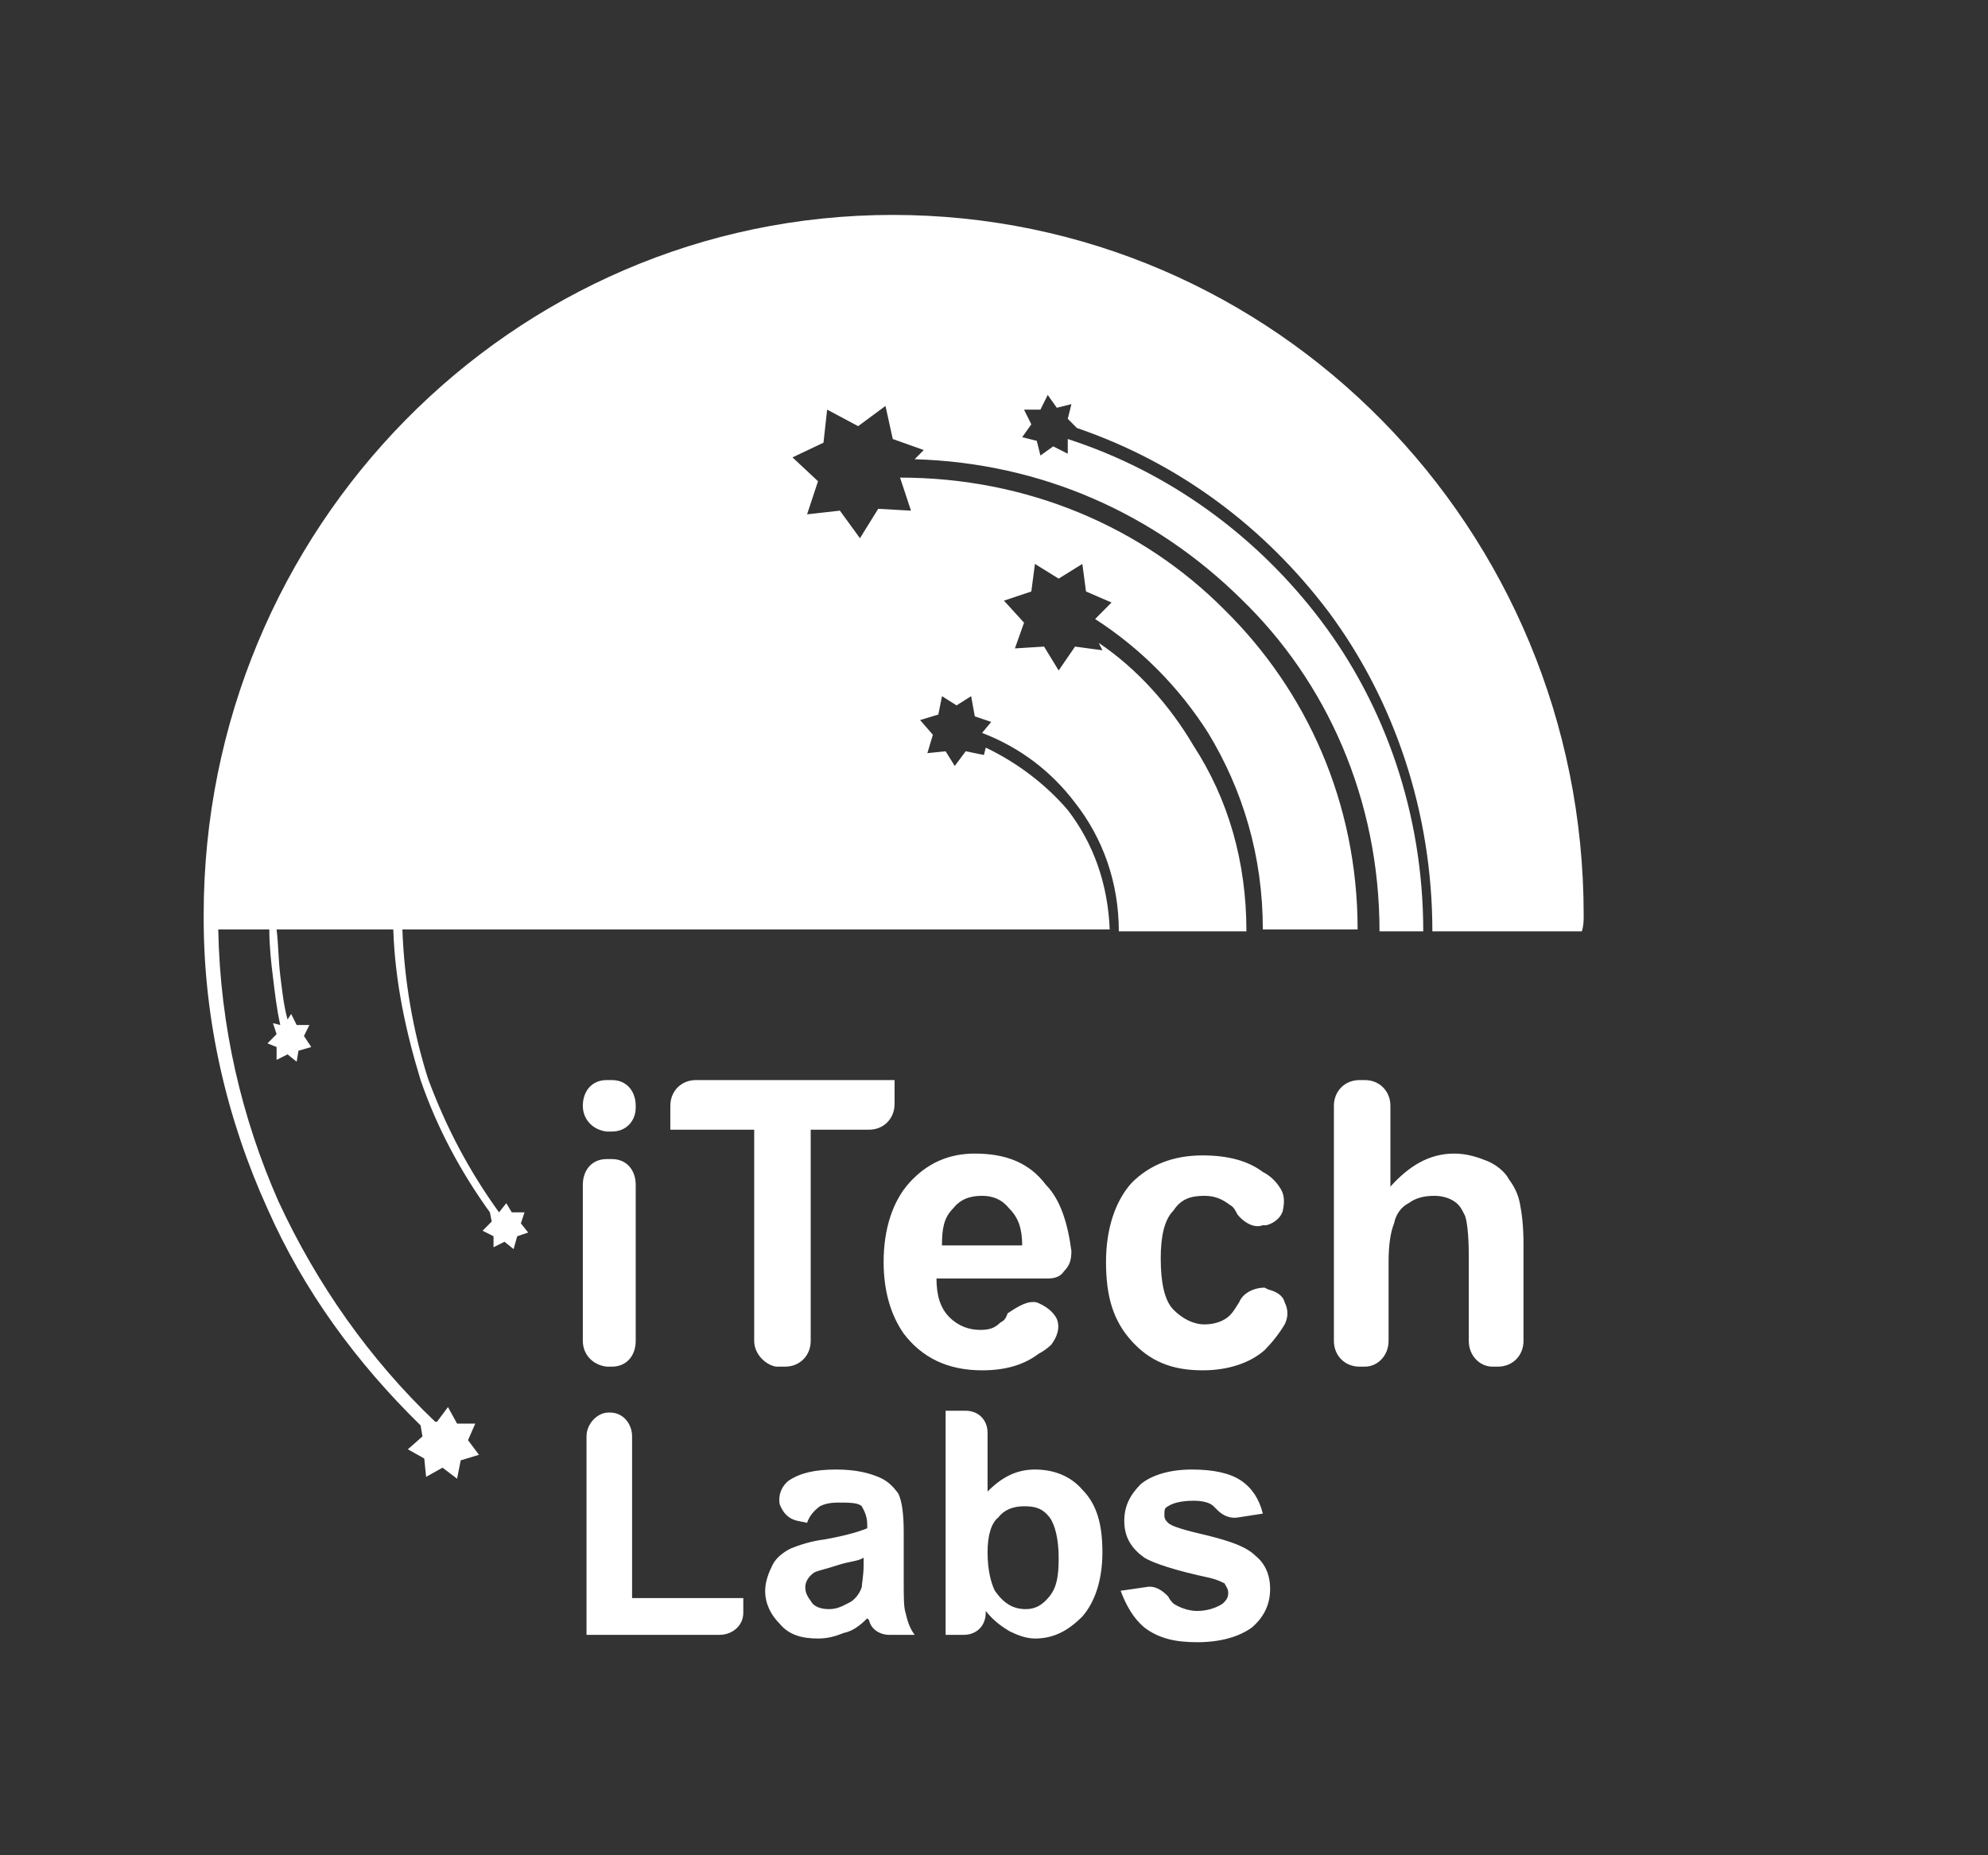
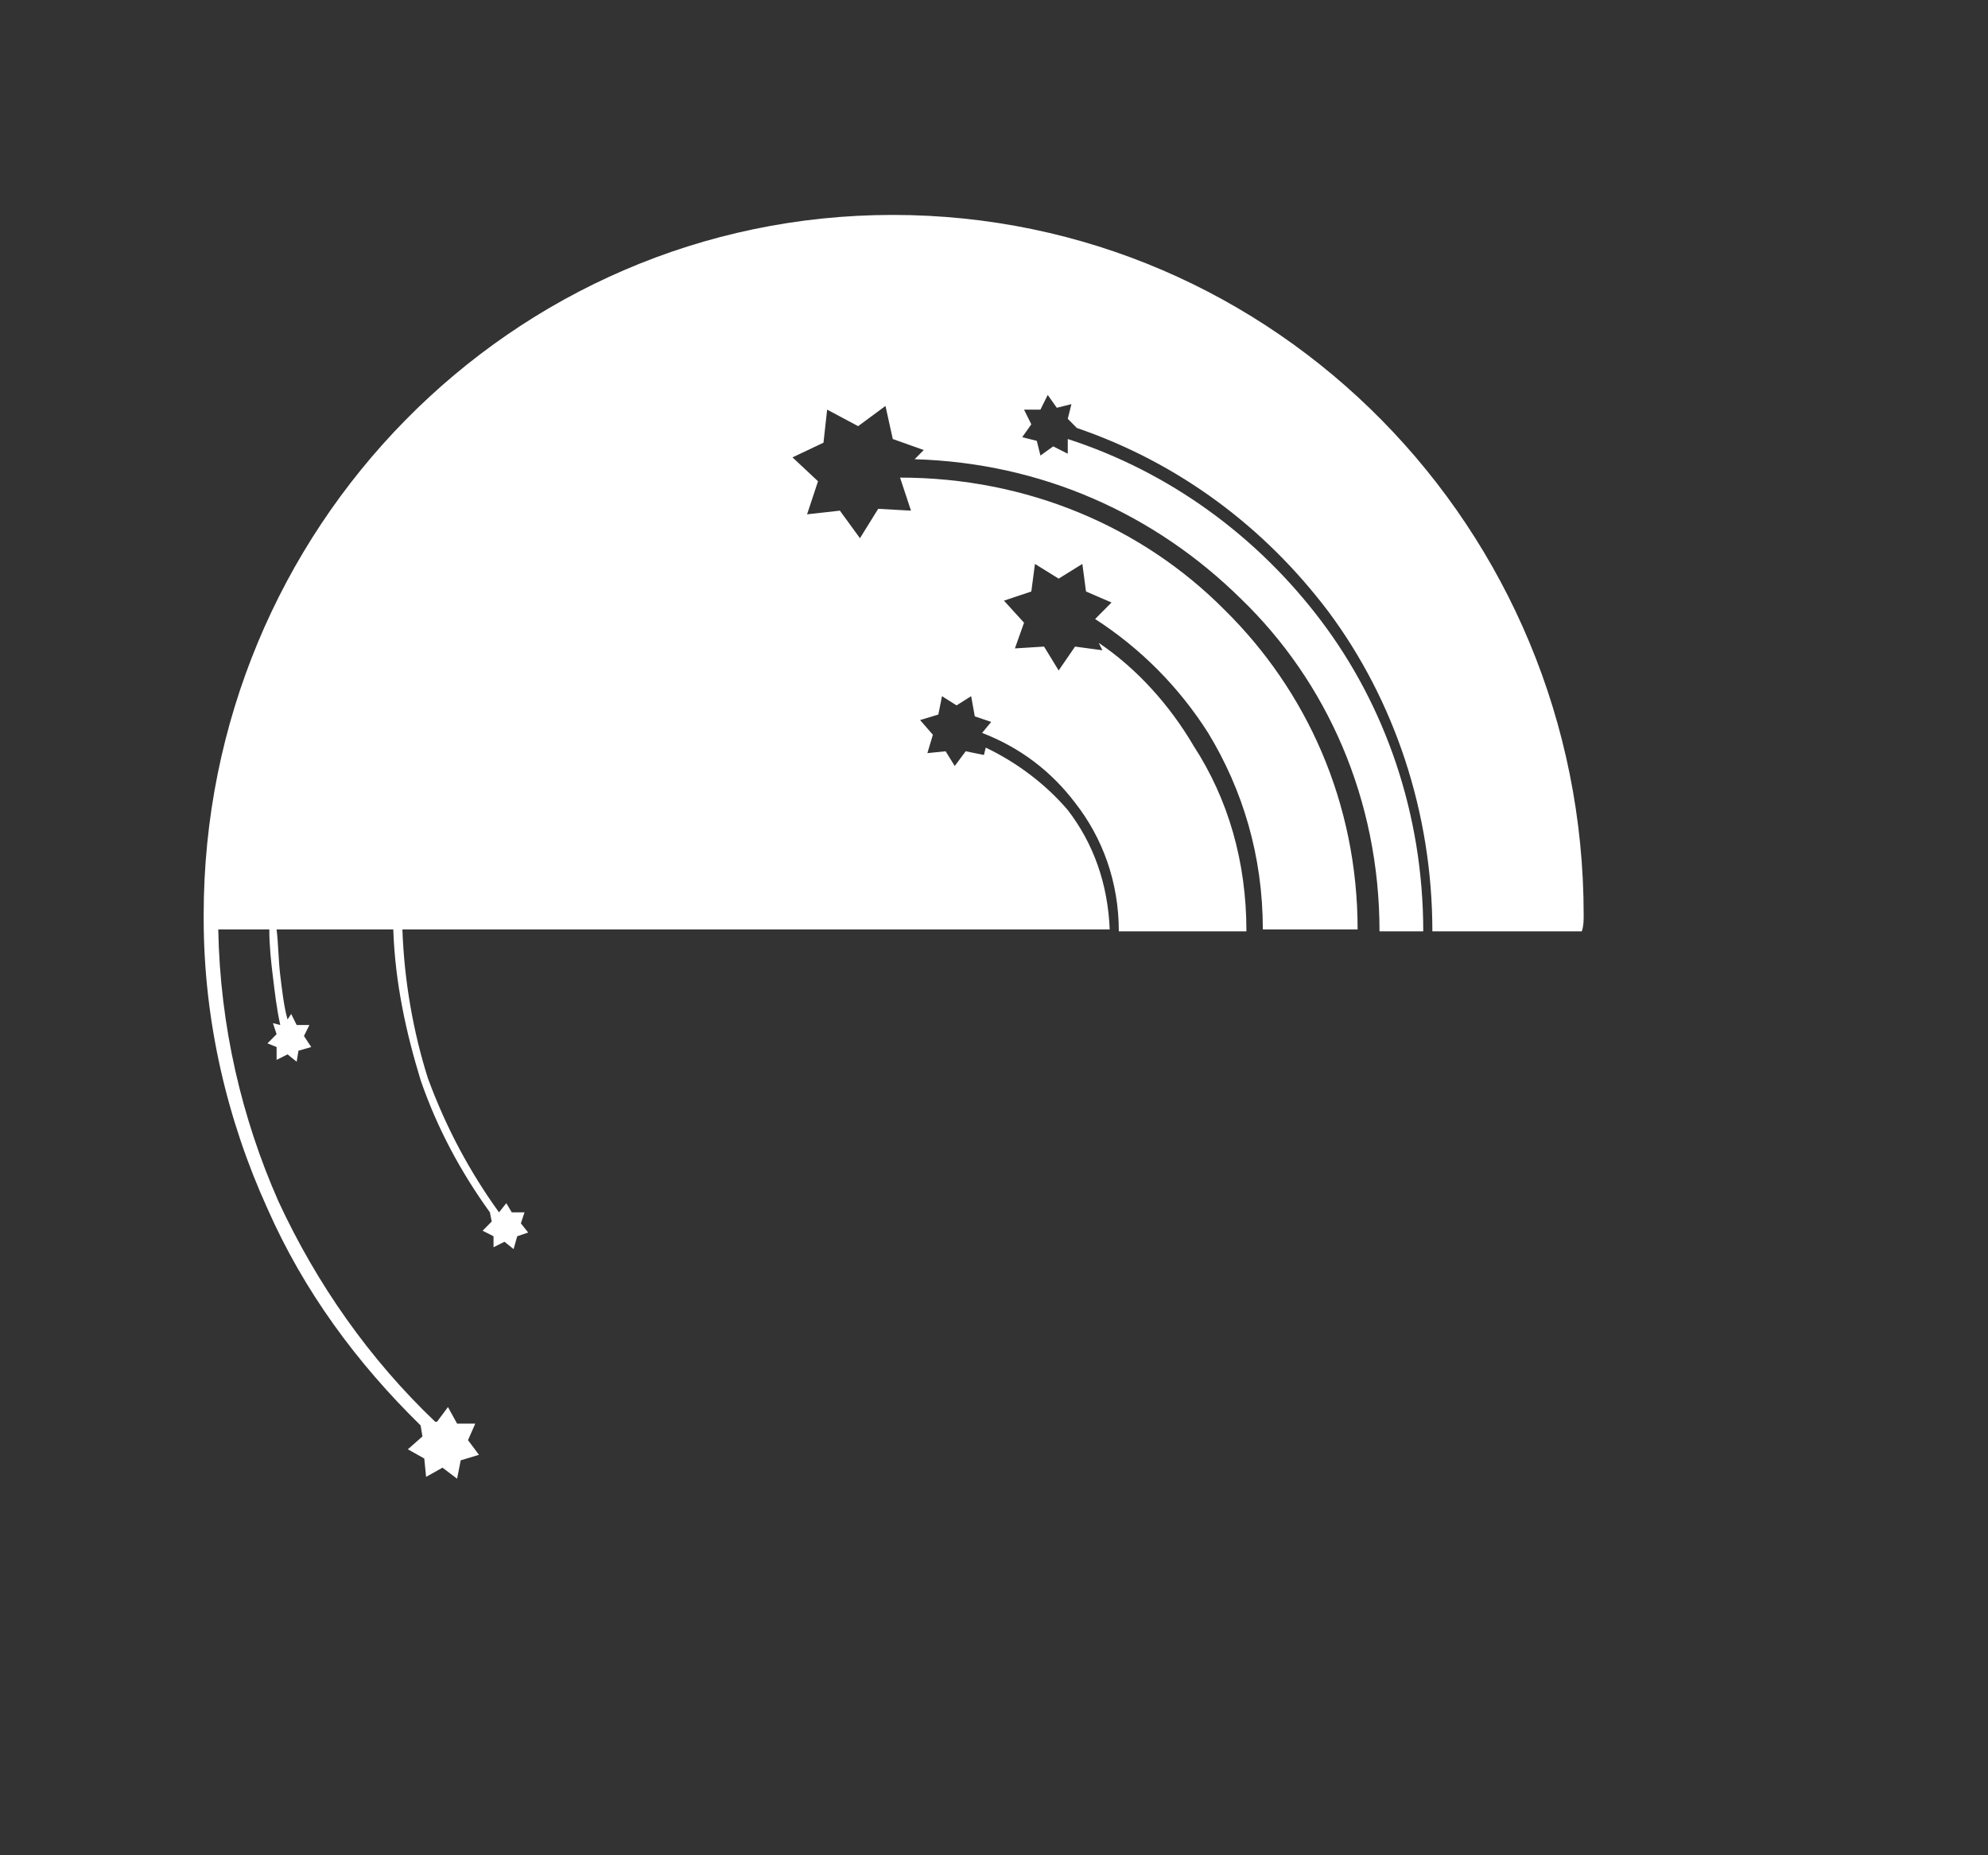
<svg xmlns="http://www.w3.org/2000/svg" width="75" height="70" viewBox="0 0 75 70" fill="none">
  <rect x="0" y="0" width="75" height="70" fill="#333333" stroke="none" />
  <path d="M15.868 53.782C13.461 51.426 11.467 48.723 10.091 45.604C8.578 42.277 7.684 38.535 7.684 34.653V34.515C7.684 19.96 19.307 8.109 33.681 8.109C48.123 8.109 59.746 19.96 59.746 34.515C59.746 34.723 59.746 34.931 59.677 35.139H54.038C54.038 30.634 52.594 26.406 50.118 23.079C47.711 19.891 44.478 17.465 40.627 16.148L40.283 15.802L40.421 15.248L39.87 15.386L39.527 14.901L39.252 15.455H38.633L38.908 16.01L38.564 16.495L39.114 16.634L39.252 17.188L39.733 16.842L40.283 17.119V16.564C44.134 17.812 47.436 20.238 49.843 23.426C52.25 26.614 53.694 30.703 53.694 35.139H52.044C52.044 30.148 50.049 25.713 46.817 22.594C43.584 19.406 39.32 17.465 34.506 17.327L34.85 16.98L33.681 16.564L33.406 15.317L32.374 16.079L31.205 15.455L31.067 16.703L29.898 17.257L30.861 18.158L30.448 19.406L31.686 19.267L32.443 20.307L33.131 19.198L34.368 19.267L33.956 18.02C38.77 18.02 43.103 19.891 46.198 23.01C49.292 26.059 51.218 30.287 51.218 35.069H47.642C47.642 32.297 46.885 29.802 45.579 27.653C44.478 25.921 43.034 24.465 41.315 23.356L41.934 22.733L40.971 22.317L40.833 21.277L39.939 21.832L39.045 21.277L38.908 22.317L37.876 22.663L38.633 23.495L38.289 24.465L39.389 24.396L39.939 25.297L40.558 24.396L41.59 24.535L41.452 24.257C42.897 25.228 44.134 26.614 45.029 28.139C46.335 30.148 47.023 32.505 47.023 35.139H42.209C42.209 33.267 41.59 31.604 40.558 30.287C39.664 29.109 38.495 28.208 37.051 27.653L37.395 27.238L36.776 27.03L36.638 26.267L36.088 26.614L35.538 26.267L35.4 26.96L34.712 27.168L35.194 27.723L34.987 28.416L35.675 28.346L36.019 28.901L36.432 28.346L37.12 28.485L37.188 28.208C38.357 28.762 39.458 29.594 40.283 30.564C41.246 31.812 41.796 33.337 41.865 35.069H15.181C15.249 37.01 15.593 38.95 16.143 40.683C16.831 42.554 17.725 44.218 18.826 45.742L19.101 45.396L19.307 45.742H19.788L19.651 46.158L19.926 46.505L19.513 46.644L19.376 47.129L19.032 46.852L18.619 47.059V46.644L18.207 46.436L18.55 46.089L18.482 45.742C17.381 44.218 16.487 42.554 15.868 40.752C15.318 38.95 14.905 37.079 14.837 35.069H10.435C10.504 35.624 10.504 36.248 10.573 36.802C10.641 37.356 10.71 37.98 10.848 38.465L10.985 38.257L11.192 38.673H11.673L11.467 39.089L11.742 39.505L11.26 39.644L11.192 40.059L10.848 39.782L10.435 39.99V39.505L10.091 39.366L10.435 39.02L10.298 38.604L10.573 38.673C10.435 38.05 10.366 37.426 10.298 36.871C10.229 36.317 10.16 35.693 10.16 35.069H8.234C8.303 38.742 9.128 42.208 10.504 45.327C11.948 48.446 13.943 51.287 16.419 53.644H16.487L16.9 53.089L17.244 53.713H17.931L17.656 54.337L18.069 54.891L17.381 55.099L17.244 55.792L16.694 55.376L16.075 55.723L16.006 55.03L15.387 54.683L15.937 54.198L15.868 53.782Z" fill="white" />
-   <path d="M21.988 41.723C21.988 41.168 22.332 40.752 22.882 40.752H23.089C23.639 40.752 23.983 41.168 23.983 41.723V41.792C23.983 42.277 23.639 42.693 23.089 42.693H22.882C22.332 42.624 21.988 42.208 21.988 41.723ZM21.988 50.594V44.703C21.988 44.148 22.332 43.733 22.882 43.733H23.089C23.639 43.733 23.983 44.148 23.983 44.703V50.594C23.983 51.148 23.639 51.564 23.089 51.564H22.882C22.332 51.495 21.988 51.079 21.988 50.594ZM28.453 50.594V42.624H25.289V41.723C25.289 41.168 25.702 40.752 26.252 40.752H33.749V41.653C33.749 42.208 33.336 42.624 32.786 42.624H30.585V50.594C30.585 51.148 30.172 51.564 29.622 51.564H29.278C28.866 51.495 28.453 51.079 28.453 50.594ZM39.113 49.139C39.457 49.277 39.732 49.485 39.87 49.762C40.007 50.109 39.87 50.455 39.663 50.733C39.526 50.871 39.319 51.01 39.182 51.079C38.632 51.495 37.944 51.703 37.05 51.703C35.743 51.703 34.78 51.218 34.093 50.317C33.611 49.624 33.336 48.723 33.336 47.614C33.336 46.366 33.68 45.327 34.299 44.634C34.986 43.871 35.812 43.525 36.775 43.525C37.944 43.525 38.838 43.871 39.457 44.703C40.007 45.257 40.282 46.158 40.42 47.198C40.42 47.544 40.351 47.752 40.145 47.96C40.007 48.168 39.801 48.238 39.526 48.238H35.33C35.33 48.861 35.468 49.346 35.812 49.693C36.156 50.04 36.568 50.178 36.981 50.178C37.325 50.178 37.531 50.109 37.737 49.901C37.875 49.832 37.944 49.762 38.013 49.554C38.425 49.277 38.769 49.069 39.113 49.139ZM38.563 46.99C38.563 46.366 38.425 45.95 38.081 45.604C37.806 45.257 37.462 45.119 37.05 45.119C36.568 45.119 36.224 45.257 35.949 45.604C35.605 45.95 35.537 46.366 35.537 46.99H38.563ZM47.779 46.228H47.641C47.297 46.366 46.885 46.089 46.678 45.812C46.609 45.673 46.541 45.535 46.403 45.465C46.128 45.257 45.853 45.119 45.44 45.119C44.89 45.119 44.546 45.257 44.271 45.673C43.927 46.02 43.79 46.644 43.79 47.475C43.79 48.376 43.927 49.069 44.271 49.416C44.615 49.762 45.028 49.97 45.44 49.97C45.853 49.97 46.197 49.832 46.403 49.624C46.541 49.485 46.609 49.346 46.747 49.139C46.885 48.792 47.297 48.584 47.71 48.584L47.847 48.653C48.122 48.723 48.398 48.861 48.466 49.139C48.604 49.416 48.604 49.693 48.466 49.97C48.26 50.317 47.985 50.663 47.71 50.941C47.16 51.426 46.334 51.703 45.371 51.703C44.202 51.703 43.377 51.356 42.689 50.594C42.002 49.832 41.726 48.931 41.726 47.614C41.726 46.366 42.07 45.327 42.689 44.634C43.377 43.941 44.271 43.594 45.371 43.594C46.334 43.594 47.091 43.802 47.641 44.218C47.916 44.356 48.122 44.564 48.26 44.772C48.466 45.05 48.466 45.327 48.398 45.673C48.329 45.95 48.054 46.158 47.779 46.228ZM52.455 41.723V44.772C53.143 44.01 53.899 43.525 54.862 43.525C55.344 43.525 55.756 43.663 56.1 43.802C56.444 43.941 56.788 44.218 56.925 44.495C57.132 44.772 57.269 45.05 57.338 45.396C57.407 45.742 57.476 46.228 57.476 46.921V50.594C57.476 51.148 57.063 51.564 56.513 51.564H56.306C55.825 51.564 55.412 51.148 55.412 50.594V47.406C55.412 46.574 55.344 46.089 55.275 45.881C55.137 45.604 55.069 45.465 54.862 45.327C54.656 45.188 54.381 45.119 54.106 45.119C53.762 45.119 53.418 45.188 53.143 45.396C52.868 45.535 52.661 45.812 52.593 46.158C52.455 46.505 52.386 46.99 52.386 47.614V50.594C52.386 51.148 51.974 51.564 51.492 51.564H51.286C50.736 51.564 50.323 51.148 50.323 50.594V41.723C50.323 41.168 50.736 40.752 51.286 40.752H51.492C52.042 40.752 52.455 41.168 52.455 41.723Z" fill="white" />
-   <path d="M22.127 61.752V54.198C22.127 53.713 22.54 53.297 22.952 53.297H23.021C23.503 53.297 23.846 53.713 23.846 54.198V60.297H28.042V60.852C28.042 61.337 27.629 61.683 27.148 61.683H22.127V61.752ZM30.449 57.456L30.105 57.386C29.761 57.317 29.555 57.109 29.417 56.762C29.348 56.416 29.486 56.069 29.761 55.861C30.174 55.584 30.724 55.446 31.549 55.446C32.306 55.446 32.787 55.584 33.131 55.723C33.475 55.861 33.681 56.069 33.887 56.347C34.025 56.624 34.094 57.109 34.094 57.802V59.673C34.094 60.228 34.094 60.644 34.163 60.852C34.231 61.129 34.3 61.406 34.506 61.683H33.544C33.2 61.683 32.856 61.475 32.787 61.129C32.718 61.059 32.718 61.059 32.718 61.059C32.443 61.337 32.168 61.545 31.824 61.614C31.48 61.752 31.205 61.822 30.861 61.822C30.242 61.822 29.761 61.683 29.417 61.267C29.073 60.921 28.867 60.505 28.867 60.02C28.867 59.673 29.004 59.327 29.142 59.05C29.279 58.772 29.555 58.564 29.83 58.426C30.174 58.287 30.586 58.149 31.136 58.079C31.893 57.941 32.374 57.802 32.718 57.663V57.525C32.718 57.178 32.581 56.97 32.512 56.832C32.374 56.693 32.031 56.693 31.618 56.693C31.274 56.693 31.068 56.762 30.93 56.832C30.655 57.04 30.517 57.248 30.449 57.456ZM32.581 58.772C32.374 58.911 32.031 58.911 31.618 59.05C31.205 59.188 30.861 59.258 30.724 59.327C30.517 59.465 30.38 59.673 30.38 59.881C30.38 60.158 30.517 60.297 30.655 60.505C30.793 60.644 30.999 60.713 31.274 60.713C31.618 60.713 31.824 60.574 32.099 60.436C32.306 60.297 32.443 60.089 32.512 59.881C32.512 59.743 32.581 59.465 32.581 59.05V58.772ZM35.675 61.752V53.228H36.432C36.913 53.228 37.257 53.574 37.257 54.059V56.277C37.807 55.723 38.358 55.446 39.045 55.446C39.802 55.446 40.421 55.723 40.834 56.208C41.384 56.762 41.59 57.525 41.59 58.564C41.59 59.604 41.315 60.436 40.834 60.99C40.283 61.545 39.733 61.822 39.045 61.822C38.702 61.822 38.358 61.683 38.083 61.545C37.739 61.337 37.464 61.129 37.188 60.782V60.852C37.188 61.337 36.845 61.683 36.363 61.683H35.675V61.752ZM37.257 58.564C37.257 59.258 37.395 59.743 37.532 60.02C37.876 60.505 38.22 60.713 38.702 60.713C39.045 60.713 39.321 60.574 39.596 60.228C39.871 59.881 39.94 59.465 39.94 58.772C39.94 58.079 39.802 57.525 39.596 57.248C39.321 56.901 39.045 56.832 38.633 56.832C38.22 56.832 37.876 56.97 37.67 57.248C37.395 57.456 37.257 57.941 37.257 58.564ZM42.278 60.02L43.241 59.881C43.584 59.812 43.86 60.02 44.066 60.228C44.135 60.366 44.203 60.436 44.272 60.505C44.479 60.644 44.822 60.782 45.166 60.782C45.579 60.782 45.923 60.644 46.129 60.505C46.267 60.366 46.336 60.297 46.336 60.089C46.336 59.951 46.267 59.881 46.198 59.743C46.06 59.673 45.923 59.604 45.648 59.535C44.341 59.258 43.516 58.98 43.172 58.772C42.691 58.426 42.415 58.01 42.415 57.386C42.415 56.832 42.622 56.416 43.034 56C43.447 55.654 44.135 55.446 44.96 55.446C45.785 55.446 46.404 55.584 46.817 55.861C47.23 56.139 47.505 56.554 47.642 57.109L46.748 57.248C46.404 57.317 46.129 57.178 45.923 56.97C45.854 56.901 45.785 56.832 45.785 56.832C45.648 56.693 45.373 56.624 45.029 56.624C44.616 56.624 44.272 56.693 44.066 56.832C43.928 56.901 43.928 56.97 43.928 57.178C43.928 57.317 43.997 57.386 44.066 57.456C44.203 57.594 44.685 57.733 45.579 57.941C46.404 58.149 47.023 58.356 47.367 58.703C47.711 58.98 47.917 59.396 47.917 59.951C47.917 60.505 47.711 60.99 47.23 61.406C46.748 61.752 46.06 61.961 45.166 61.961C44.341 61.961 43.722 61.822 43.172 61.406C42.759 61.059 42.484 60.574 42.278 60.02Z" fill="white" />
</svg>